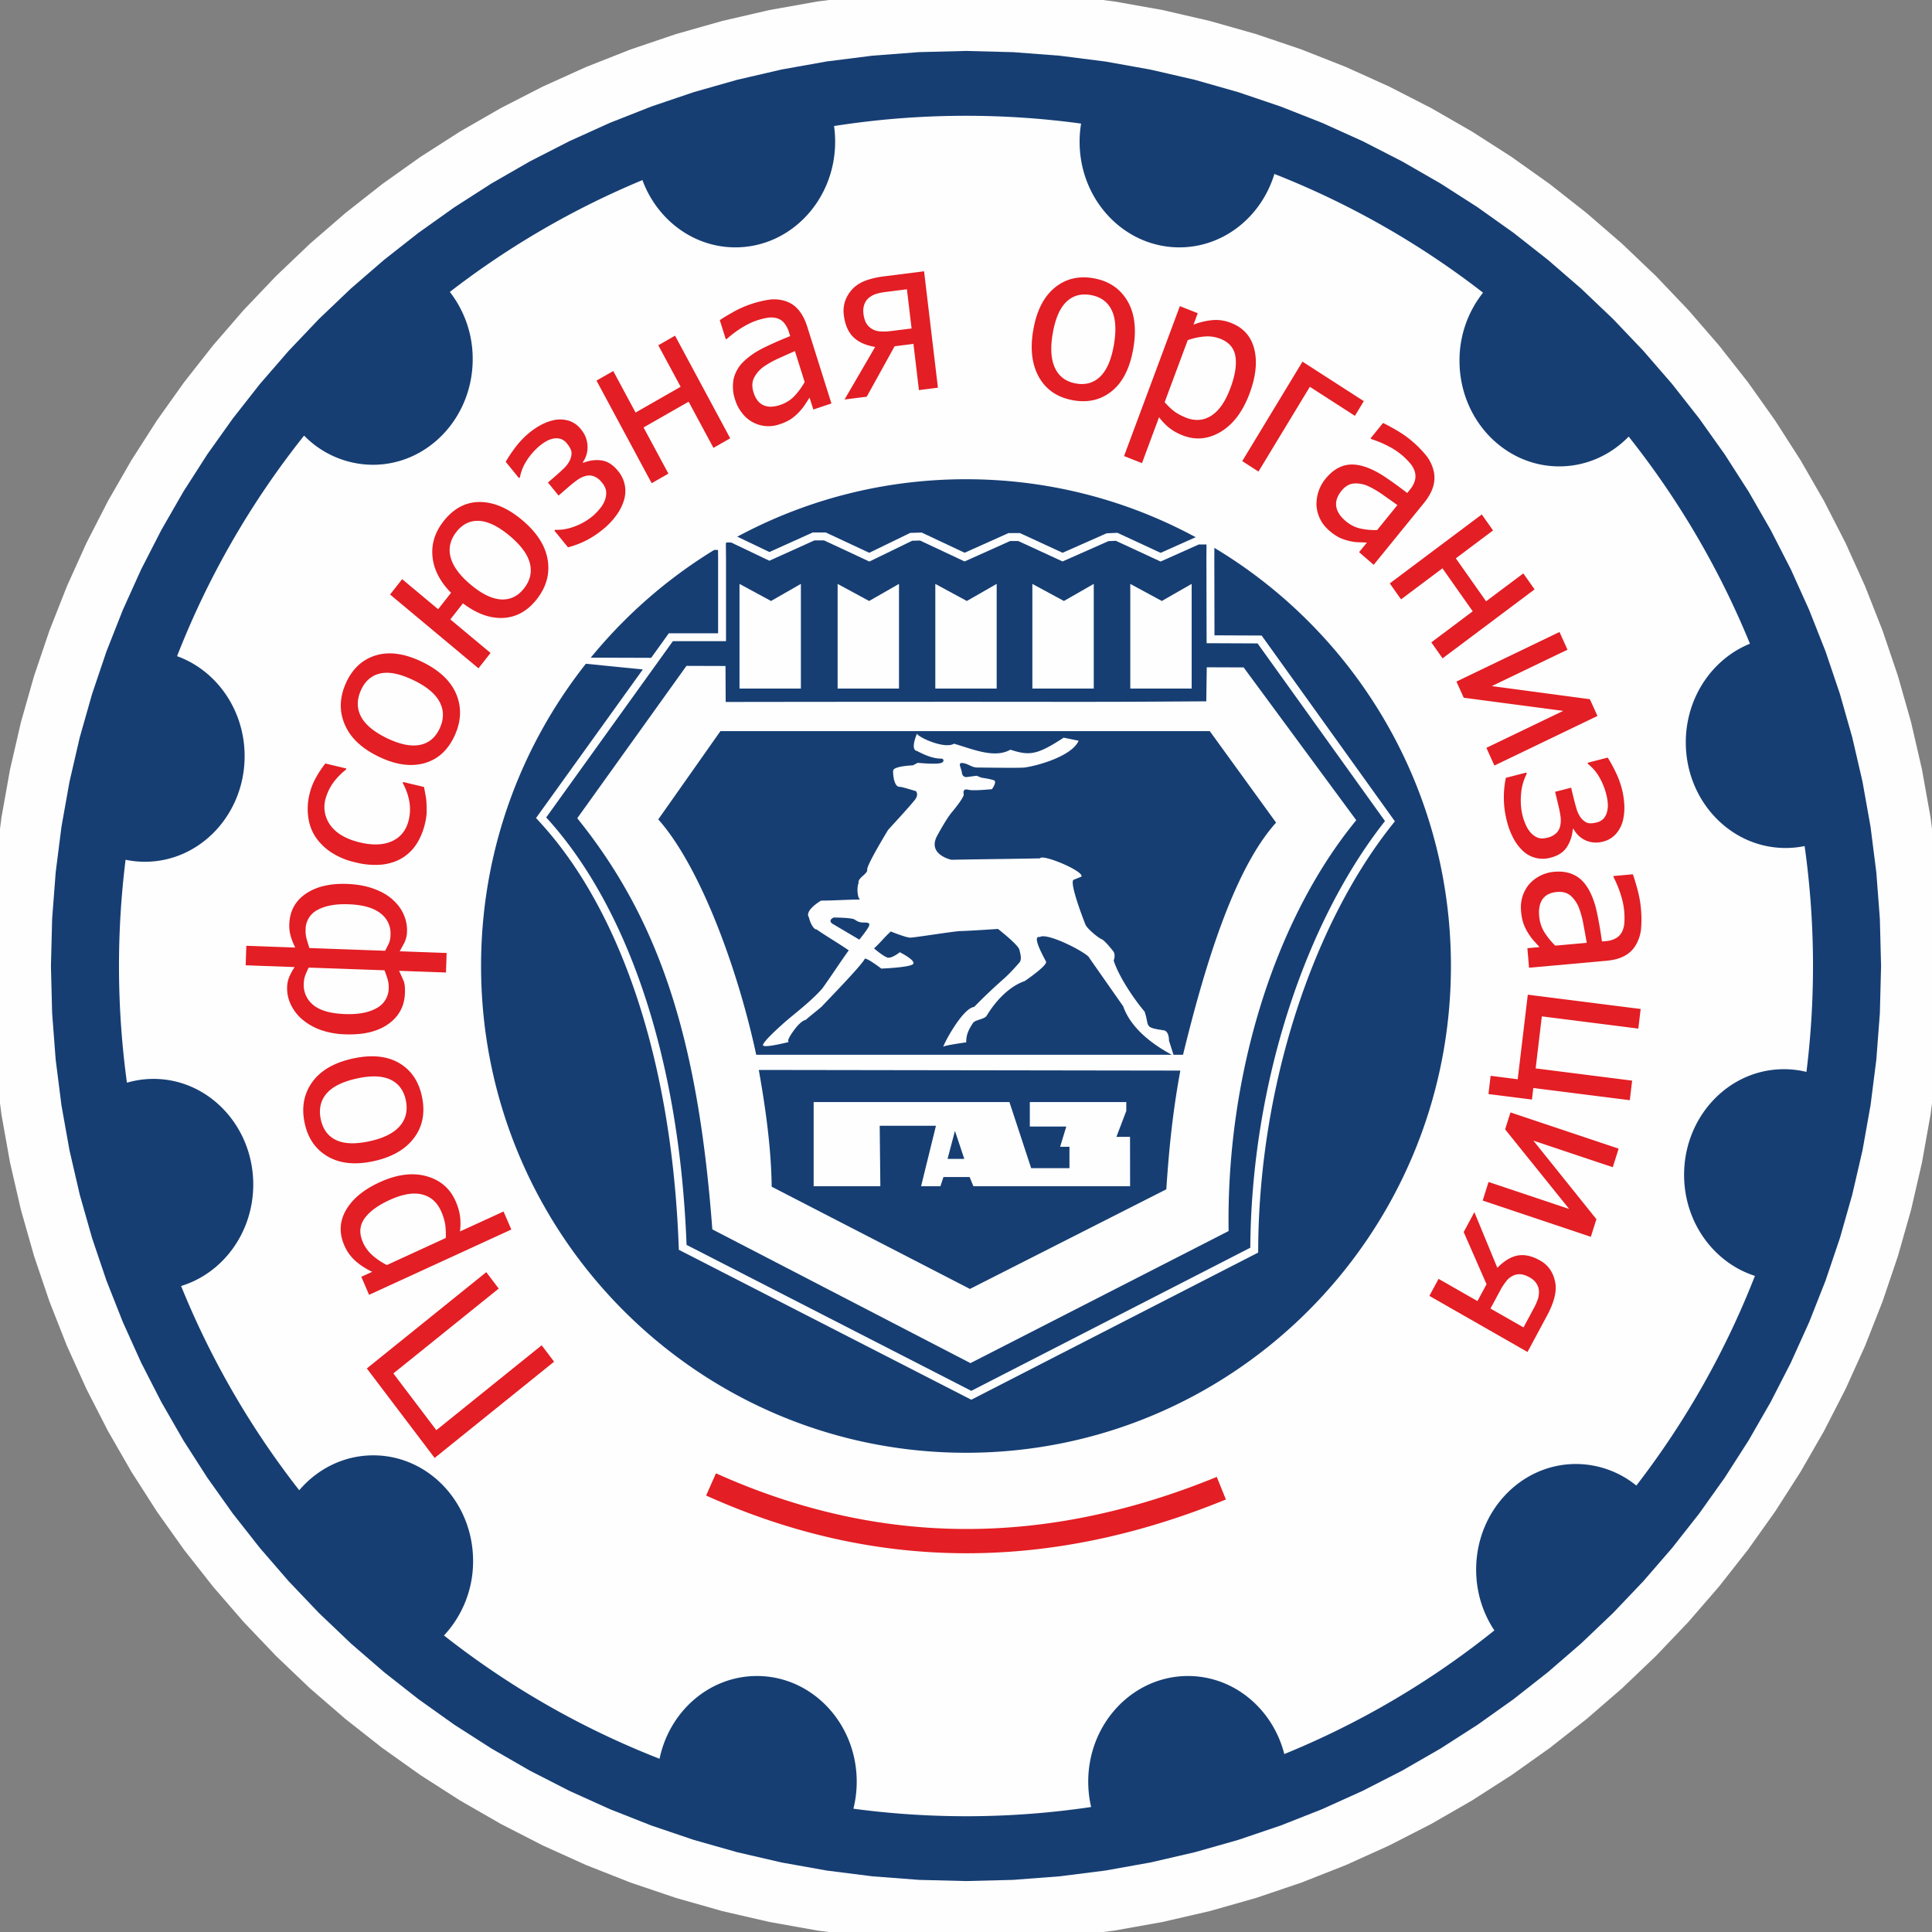
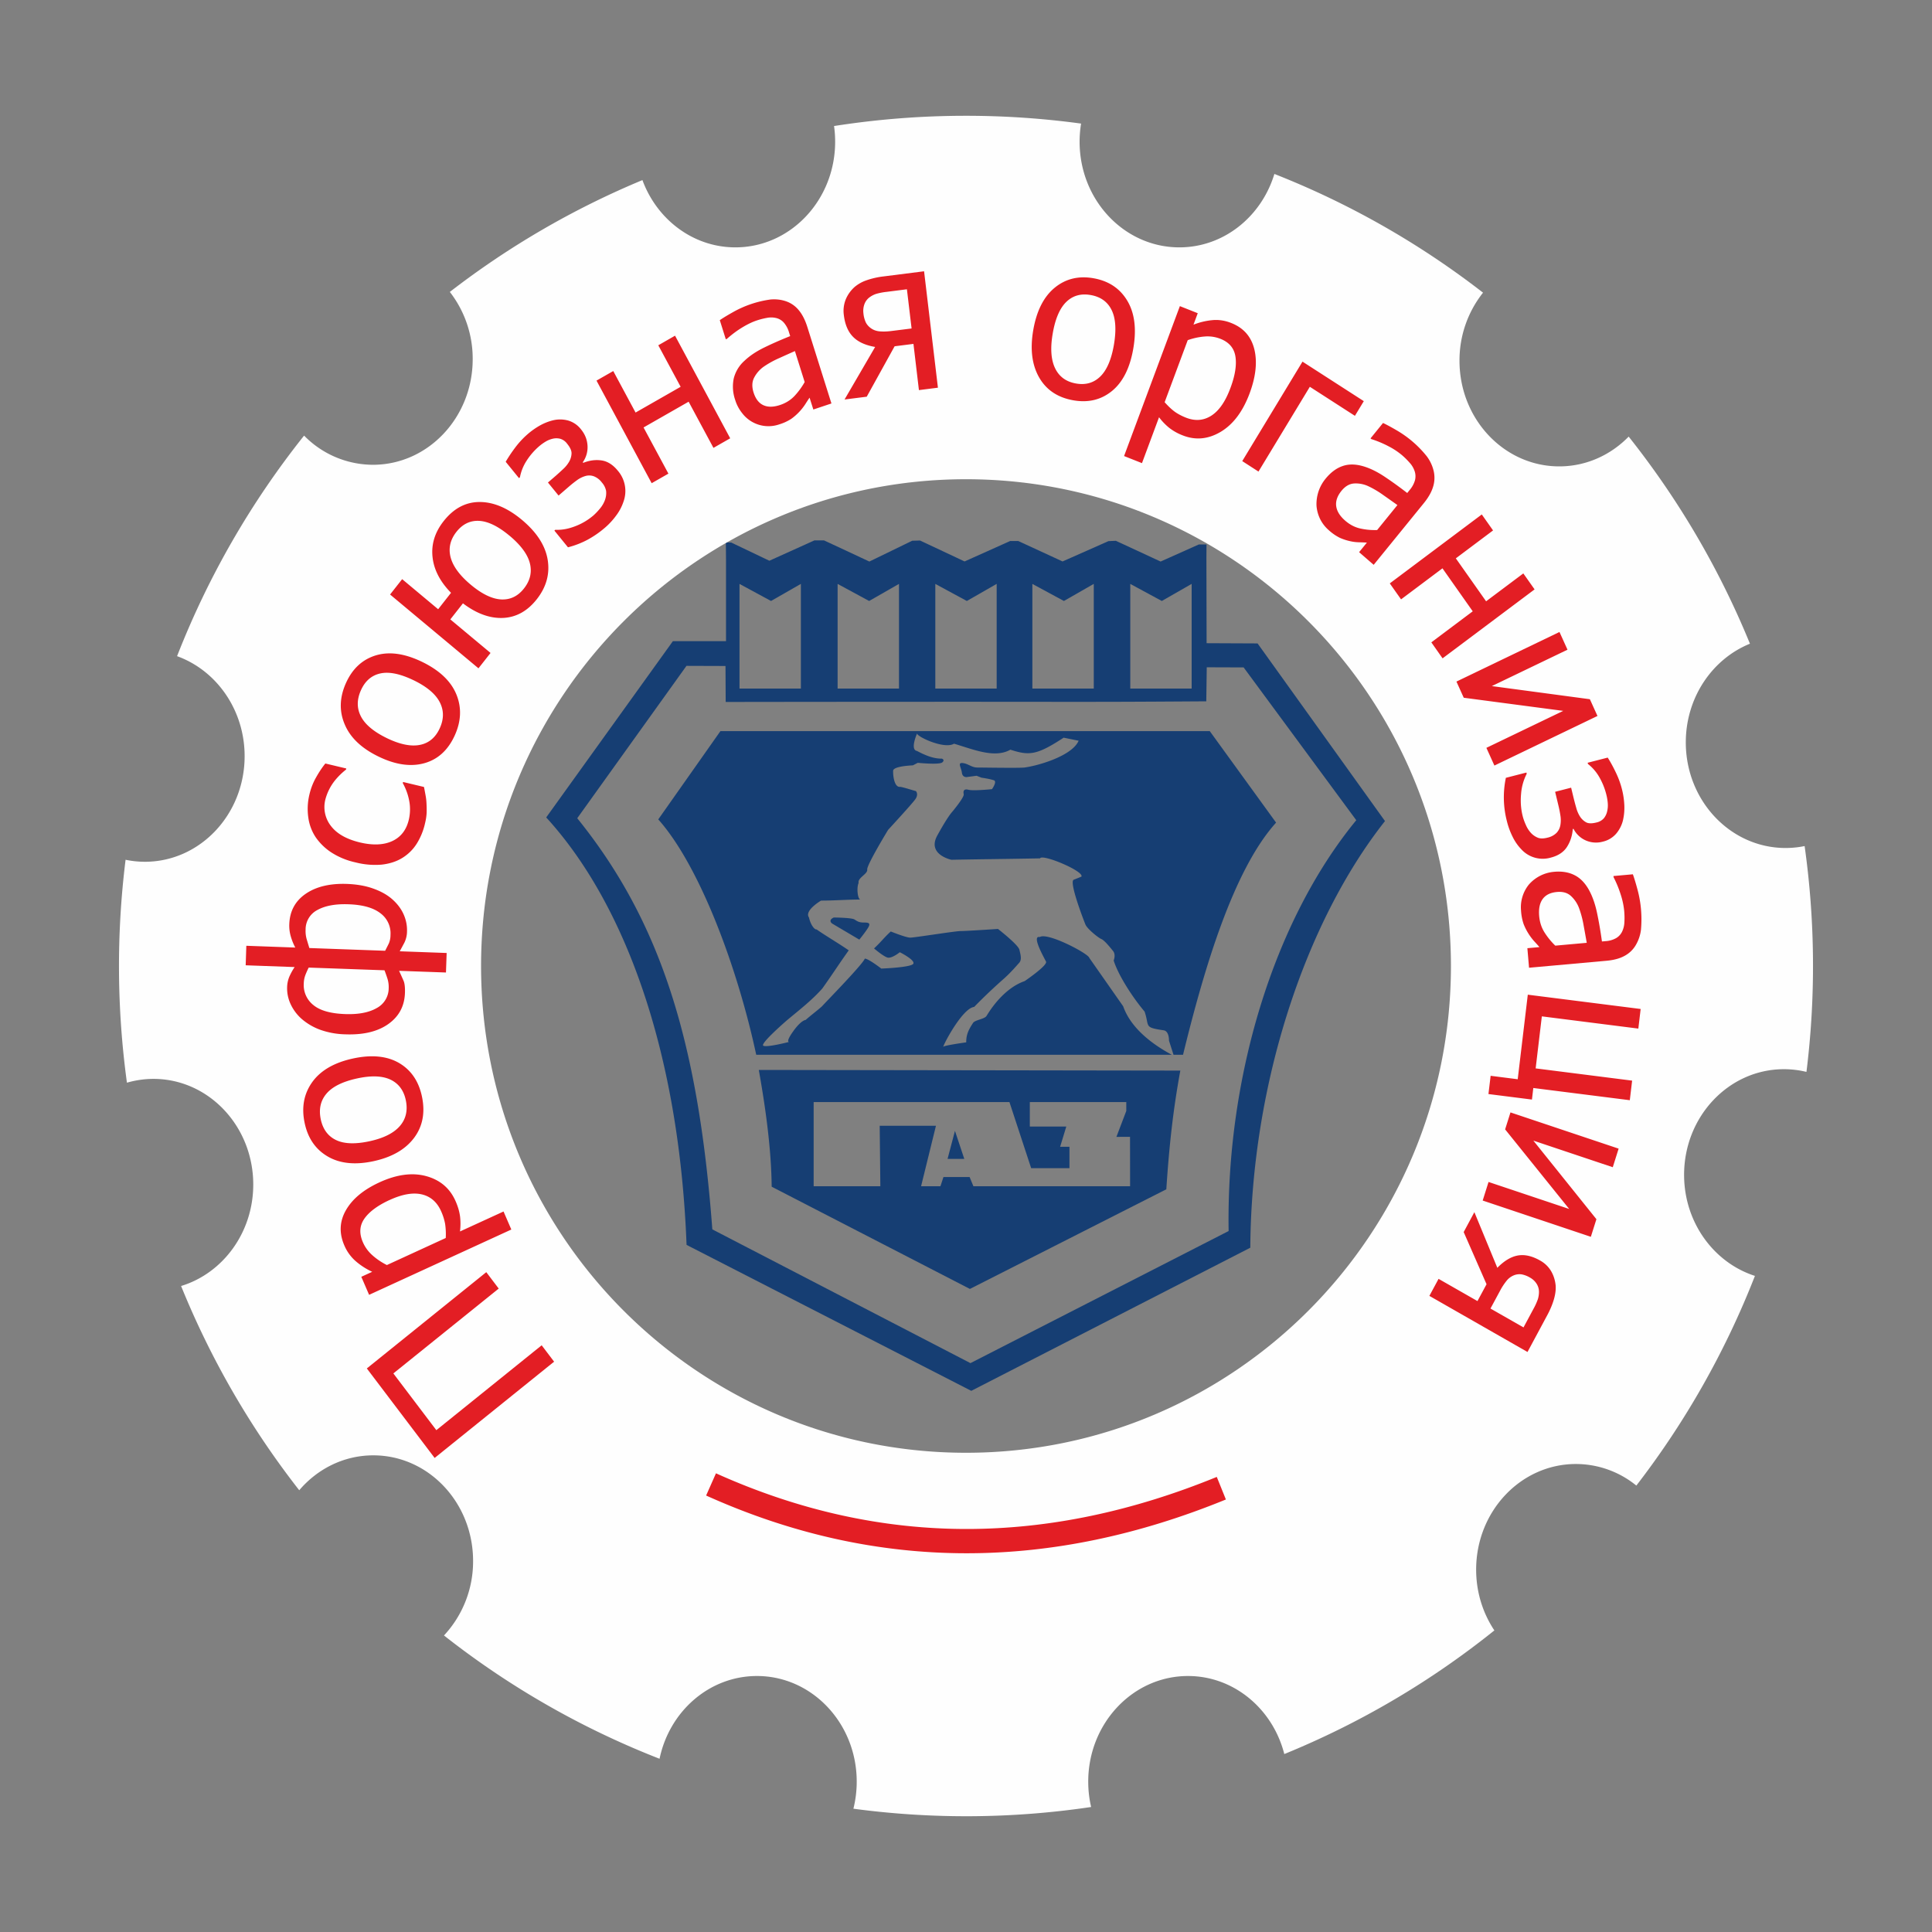
<svg xmlns="http://www.w3.org/2000/svg" width="60" height="60" fill="none">
  <rect width="100%" height="100%" fill="#808080" stroke="none" />
  <g clip-path="url(#a)">
-     <path fill-rule="evenodd" clip-rule="evenodd" d="M30 .64C46.213.64 59.361 13.786 59.361 30S46.213 59.361 30 59.361.639 46.213.639 30.001C.639 13.786 13.787.638 30 .638Z" fill="#163E73" />
-     <path d="M60.304 30h-1.886l-.037-1.463-.11-1.443-.18-1.422-.25-1.4-.318-1.374-.383-1.348-.446-1.32-.51-1.29-.568-1.259-.628-1.225-.684-1.19-.74-1.153L52.773 13l-.844-1.074-.893-1.031-.941-.988-.987-.94-1.032-.894-1.074-.844-1.114-.792-1.153-.74-1.19-.684-1.225-.628-1.259-.569-1.29-.508-1.32-.447-1.348-.383-1.375-.317-1.398-.25-1.423-.181-1.443-.11L30 1.582V-.304l1.558.04 1.539.117 1.516.193 1.492.266 1.467.339 1.438.408 1.408.477 1.377.543 1.342.607 1.307.669 1.269.73 1.23.788 1.188.845 1.144.9 1.1.952 1.052 1.003 1.003 1.053.953 1.099.9 1.145.844 1.188.788 1.23.73 1.268.67 1.307.607 1.343.542 1.376.477 1.408.409 1.439.338 1.466.267 1.492.192 1.516.117 1.539.04 1.558ZM30 60.304v-1.886l1.463-.037 1.443-.11 1.423-.18 1.398-.25 1.375-.318 1.348-.382 1.32-.447 1.29-.509 1.259-.569 1.225-.627 1.19-.685 1.153-.74 1.114-.792 1.074-.844 1.032-.893.987-.941.94-.987.894-1.032.844-1.073.793-1.115.739-1.153.684-1.19.628-1.225.569-1.259.509-1.29.446-1.32.383-1.348.318-1.374.25-1.4.18-1.421.11-1.444.037-1.463h1.886l-.04 1.558-.117 1.539-.192 1.516-.267 1.493-.338 1.466-.409 1.438-.477 1.409-.542 1.376-.607 1.342-.67 1.307-.73 1.27-.788 1.229-.845 1.188-.9 1.145-.952 1.099-1.003 1.052-1.052 1.004-1.1.952-1.144.9-1.188.844-1.23.789-1.269.73-1.307.669-1.342.607-1.377.543-1.408.476-1.438.409-1.467.338-1.492.267-1.516.193-1.539.117-1.558.039ZM-.304 30h1.886l.037 1.463.11 1.444.18 1.422.25 1.399.318 1.374.383 1.348.446 1.32.51 1.29.568 1.259.628 1.225.684 1.19.74 1.153.792 1.115.844 1.073.893 1.032.941.987.987.941 1.032.893 1.074.844 1.114.793 1.153.739 1.19.685 1.225.627 1.259.569 1.29.509 1.32.447 1.348.382 1.374.318 1.4.25 1.422.18 1.443.11 1.463.037v1.886l-1.558-.04-1.539-.116-1.516-.193-1.493-.267-1.466-.338-1.438-.409-1.408-.476-1.377-.543-1.342-.607-1.307-.67-1.27-.73-1.229-.788-1.188-.845-1.144-.9-1.1-.951-1.052-1.004-1.003-1.052-.953-1.1-.9-1.144-.844-1.188-.788-1.23-.73-1.269-.67-1.307-.607-1.342-.542-1.376-.477-1.409-.409-1.438-.338-1.466-.267-1.493-.192-1.516-.117-1.539L-.304 30ZM30-.304v1.886l-1.463.037-1.443.11-1.423.18-1.399.25-1.374.318-1.348.383-1.32.447-1.29.508-1.259.57-1.225.627-1.19.684-1.153.74-1.114.792-1.074.844-1.032.893-.987.941-.94.988-.894 1.031L7.228 13l-.793 1.114-.739 1.153-.684 1.19-.628 1.225-.569 1.259-.509 1.29-.446 1.32-.383 1.348-.318 1.375-.25 1.399-.18 1.422-.11 1.443L1.582 30H-.304l.04-1.558.117-1.539.192-1.516.267-1.492.338-1.466.409-1.439.477-1.408.542-1.376.607-1.343.67-1.307.73-1.269.788-1.23.845-1.187.9-1.145.952-1.1 1.003-1.052L9.625 7.57l1.1-.952 1.144-.9 1.188-.845 1.23-.788 1.269-.73 1.307-.67 1.342-.606 1.377-.543 1.408-.477 1.438-.408 1.466-.339 1.493-.266 1.516-.193 1.539-.117L30-.304Z" fill="#FEFEFE" />
-     <path fill-rule="evenodd" clip-rule="evenodd" d="m22.554 16.855.005.515v2.554H20.91l-3.935 5.474c2.424 2.65 4.128 7.232 4.359 13.275 2.948 1.511 5.895 3.023 8.843 4.533l8.665-4.445c.032-5.067 1.699-10.106 4.183-13.25l-3.958-5.517-1.583-.007-.005-2.657.003-.41-.24.001-1.186.53-1.389-.644-.23.01-1.425.631-1.377-.636-.25.002-1.417.634-1.382-.65-.244.008-1.33.645-1.409-.657h-.298l-1.4.632-1.182-.565-.169-.006Z" fill="#FEFEFE" />
-     <path clip-rule="evenodd" d="m22.542 16.843.005.515v2.554h-1.65l-3.934 5.474c2.424 2.65 4.127 7.232 4.359 13.275l8.842 4.533 8.665-4.445c.033-5.067 1.699-10.105 4.183-13.25l-3.957-5.517-1.583-.007-.006-2.657.003-.41-.24.001-1.185.53-1.39-.644-.23.01-1.425.631-1.377-.635h-.25l-1.416.635-1.383-.65-.244.007-1.33.646-1.408-.657h-.298l-1.4.632-1.183-.565-.168-.006Zm2.33 1.29-.927.531-.979-.53v3.25h1.906v-3.251Zm3.047 0-.927.531-.979-.53v3.25h1.906v-3.251Zm3.034 0-.927.531-.979-.53v3.25h1.906v-3.251Zm3.015 0-.927.531-.98-.53v3.25h1.907v-3.251Zm3.04 0-.927.531-.979-.53v3.25h1.906v-3.251Zm-15.69 2.546 1.213.004.006 1.117c12.113-.017 9.966.013 14.925-.02l.015-1.057 1.145.004 3.498 4.745c-2.59 3.157-4.04 8.027-3.964 12.759l-8.018 4.102-8.016-4.154c-.44-5.864-1.618-9.576-4.195-12.768l3.392-4.732Zm2.247 12.548c.214 1.2.388 2.463.4 3.627l6.156 3.175 6.1-3.094c.09-1.365.211-2.466.435-3.687l-13.091-.02Zm11.413 1.274-.307.806.423-.002.002 1.535H30.23l-.118-.287H29.3l-.094.287h-.601l.462-1.879H27.32l.02 1.879h-2.071v-2.615h6.08l.675 2.054h1.189v-.664h-.29l.192-.63h-1.133v-.76h2.996v.276Zm-5.55 1.49h.519l-.29-.871-.23.872Zm-3.534-7.497s.55.004.64.06c.09.056.143.096.287.096.143 0 .221.011.15.141-.072.13-.284.39-.284.39l-.847-.501c-.1-.084-.024-.153.054-.186Zm-3.519-5.789H37.57l2.06 2.842c-1.33 1.474-2.235 4.532-2.89 7.21h-.295l-.141-.439s.01-.295-.165-.321c-.63-.093-.432-.112-.593-.582-.383-.454-.817-1.131-.96-1.586 0 0 .076-.178-.02-.296-.095-.118-.266-.33-.362-.37-.095-.039-.439-.315-.496-.454-.057-.138-.516-1.329-.363-1.388.153-.06.24-.097.24-.097.088-.168-1.222-.717-1.285-.567-1.03.02-1.723.024-2.753.044 0 0-.764-.159-.44-.751.325-.593.459-.731.459-.731s.382-.454.363-.553c-.02-.099 0-.178.152-.138.153.039.726-.02.726-.02s.171-.238.057-.277a1.847 1.847 0 0 0-.234-.055 3.38 3.38 0 0 0-.148-.024l-.153-.06-.305.04s-.134.02-.152-.138c-.02-.158-.146-.316.026-.297.172.02.279.139.45.139.172 0 1.28.02 1.47 0 .434-.059 1.478-.362 1.68-.832l-.465-.095c-.827.541-1.063.566-1.654.373-.491.28-1.164-.014-1.751-.186-.314.19-1.232-.255-1.142-.33 0 0-.237.517-.008.556.17.088.479.247.773.237 0 0 .107.04.011.119-.095.079-.76.012-.76.012l-.153.079s-.63.02-.612.177c-.005.165.044.51.214.49.07 0 .47.131.493.131 0 0 .095.099-.02.257-.114.158-.843.948-.843.948s-.668 1.095-.649 1.233c.02.138-.305.257-.267.415-.07.158-.027.516.057.516-.408 0-.816.033-1.224.033 0 0-.528.307-.375.524.057.25.184.386.235.37.311.217.688.434 1 .651-.306.428-.514.756-.82 1.184-.324.366-.712.665-1.087.978 0 0-.86.74-.745.8.115.06.798-.118.798-.118s-.115.01.134-.336c.248-.346.381-.346.381-.346.16-.142.351-.283.51-.425.087-.102 1.255-1.29 1.329-1.48.114 0 .511.309.511.309s.939-.034.996-.152c.057-.118-.421-.356-.421-.356s-.25.204-.384.165c-.134-.04-.416-.283-.416-.283.216-.198.303-.329.52-.526 0 0 .47.191.604.191s1.393-.204 1.565-.204c.172 0 1.16-.066 1.16-.066s.627.487.665.645c.038.157.084.316-.012.414-.047.05-.247.288-.465.482a16.6 16.6 0 0 0-.928.881c-.382.04-1.025 1.297-.954 1.244-.057-.039.708-.144.708-.144-.003-.242.077-.397.21-.601.063-.099.36-.117.423-.223.315-.518.736-.925 1.182-1.078 0 0 .72-.488.663-.606-.058-.119-.461-.821-.194-.762.237-.158 1.523.519 1.54.65l1.05 1.5c.225.642.836 1.144 1.51 1.506H23.485c-.574-2.685-1.75-5.862-3.042-7.31l1.931-2.742Z" stroke="#FEFEFE" stroke-width=".491" stroke-miterlimit="22.926" />
    <path fill-rule="evenodd" clip-rule="evenodd" d="m22.542 16.843.005.515v2.554h-1.65l-3.934 5.474c2.424 2.65 4.127 7.232 4.359 13.275l8.842 4.533 8.665-4.445c.033-5.067 1.699-10.105 4.183-13.25l-3.957-5.517-1.583-.007-.006-2.657.003-.41-.24.001-1.185.53-1.39-.644-.23.01-1.425.631-1.377-.635h-.25l-1.416.635-1.383-.65-.244.007-1.33.646-1.408-.657h-.298l-1.4.632-1.183-.565-.168-.006Zm2.33 1.29-.927.531-.979-.53v3.25h1.906v-3.251Zm3.047 0-.927.531-.979-.53v3.25h1.906v-3.251Zm3.034 0-.927.531-.979-.53v3.25h1.906v-3.251Zm3.015 0-.927.531-.98-.53v3.25h1.907v-3.251Zm3.04 0-.927.531-.979-.53v3.25h1.906v-3.251Zm-15.69 2.546 1.213.004.006 1.117c12.113-.017 9.966.013 14.925-.02l.015-1.057 1.145.004 3.498 4.745c-2.59 3.157-4.04 8.027-3.964 12.759l-8.018 4.102-8.016-4.154c-.44-5.864-1.618-9.576-4.195-12.768l3.392-4.732Zm2.247 12.548c.214 1.2.388 2.463.4 3.627l6.156 3.175 6.1-3.094c.09-1.365.211-2.466.435-3.687l-13.091-.02Zm11.413 1.274-.307.806.423-.002.002 1.535H30.23l-.118-.287H29.3l-.094.287h-.601l.462-1.879H27.32l.02 1.879h-2.071v-2.615h6.08l.675 2.054h1.189v-.664h-.29l.192-.63h-1.133v-.76h2.996v.276Zm-5.55 1.49h.519l-.29-.871-.23.872Zm-3.534-7.497s.55.004.64.06c.09.056.143.096.287.096.143 0 .221.011.15.141-.072.13-.284.39-.284.39l-.847-.501c-.1-.084-.024-.153.054-.186Zm-3.519-5.789H37.57l2.06 2.842c-1.33 1.474-2.235 4.532-2.89 7.21h-.295l-.141-.439s.01-.295-.165-.321c-.63-.093-.432-.112-.593-.582-.383-.454-.817-1.131-.96-1.586 0 0 .076-.178-.02-.296-.095-.118-.266-.33-.362-.37-.095-.039-.439-.315-.496-.454-.057-.138-.516-1.329-.363-1.388.153-.06.24-.097.24-.097.088-.168-1.222-.717-1.285-.567-1.03.02-1.723.024-2.753.044 0 0-.764-.159-.44-.751.325-.593.459-.731.459-.731s.382-.454.363-.553c-.02-.099 0-.178.152-.138.153.039.726-.02.726-.02s.171-.238.057-.277a1.847 1.847 0 0 0-.234-.055 3.38 3.38 0 0 0-.148-.024l-.153-.06-.305.04s-.134.02-.152-.138c-.02-.158-.146-.316.026-.297.172.02.279.139.45.139.172 0 1.28.02 1.47 0 .434-.059 1.478-.362 1.68-.832l-.465-.095c-.827.541-1.063.566-1.654.373-.491.28-1.164-.014-1.751-.186-.314.19-1.232-.255-1.142-.33 0 0-.237.517-.008.556.17.088.479.247.773.237 0 0 .107.04.011.119-.095.079-.76.012-.76.012l-.153.079s-.63.02-.612.177c-.005.165.044.51.214.49.07 0 .47.131.493.131 0 0 .095.099-.02.257-.114.158-.843.948-.843.948s-.668 1.095-.649 1.233c.02.138-.305.257-.267.415-.07.158-.027.516.057.516-.408 0-.816.033-1.224.033 0 0-.528.307-.375.524.057.25.184.386.235.37.311.217.688.434 1 .651-.306.428-.514.756-.82 1.184-.324.366-.712.665-1.087.978 0 0-.86.74-.745.8.115.06.798-.118.798-.118s-.115.01.134-.336c.248-.346.381-.346.381-.346.16-.142.351-.283.51-.425.087-.102 1.255-1.29 1.329-1.48.114 0 .511.309.511.309s.939-.034.996-.152c.057-.118-.421-.356-.421-.356s-.25.204-.384.165c-.134-.04-.416-.283-.416-.283.216-.198.303-.329.52-.526 0 0 .47.191.604.191s1.393-.204 1.565-.204c.172 0 1.16-.066 1.16-.066s.627.487.665.645c.038.157.084.316-.012.414-.047.05-.247.288-.465.482a16.6 16.6 0 0 0-.928.881c-.382.04-1.025 1.297-.954 1.244-.057-.039.708-.144.708-.144-.003-.242.077-.397.21-.601.063-.099.36-.117.423-.223.315-.518.736-.925 1.182-1.078 0 0 .72-.488.663-.606-.058-.119-.461-.821-.194-.762.237-.158 1.523.519 1.54.65l1.05 1.5c.225.642.836 1.144 1.51 1.506H23.485c-.574-2.685-1.75-5.862-3.042-7.31l1.931-2.742Z" fill="#163E73" />
    <path fill-rule="evenodd" clip-rule="evenodd" d="M30 3.596a26.4 26.4 0 0 1 3.574.242 3.49 3.49 0 0 0-.046.564c0 1.811 1.387 3.28 3.098 3.28 1.381 0 2.551-.958 2.951-2.28a26.25 26.25 0 0 1 6.48 3.687 3.382 3.382 0 0 0-.731 2.115c0 1.811 1.387 3.28 3.098 3.28.838 0 1.598-.353 2.156-.925a26.416 26.416 0 0 1 3.766 6.432c-1.165.472-1.992 1.666-1.992 3.065 0 1.81 1.387 3.279 3.098 3.279.202 0 .4-.02.592-.06a26.702 26.702 0 0 1 .057 7.014 2.943 2.943 0 0 0-.702-.084c-1.71 0-3.098 1.469-3.098 3.28 0 1.48.927 2.73 2.2 3.139a26.397 26.397 0 0 1-3.683 6.512 2.975 2.975 0 0 0-1.877-.67c-1.71 0-3.098 1.468-3.098 3.28 0 .703.21 1.354.566 1.888a26.272 26.272 0 0 1-6.524 3.84c-.355-1.396-1.56-2.424-2.991-2.424-1.71 0-3.098 1.469-3.098 3.28 0 .271.031.535.09.788a26.377 26.377 0 0 1-7.383.053c.067-.268.103-.55.103-.841 0-1.811-1.388-3.28-3.098-3.28-1.481 0-2.72 1.1-3.025 2.57a26.25 26.25 0 0 1-6.695-3.829 3.368 3.368 0 0 0 .904-2.314c0-1.811-1.387-3.28-3.098-3.28-.913 0-1.734.418-2.301 1.084a26.408 26.408 0 0 1-3.669-6.343c1.294-.394 2.241-1.656 2.241-3.152 0-1.81-1.387-3.28-3.098-3.28-.286 0-.562.042-.825.118a26.708 26.708 0 0 1-.042-6.923c.194.04.394.062.6.062 1.71 0 3.097-1.469 3.097-3.28 0-1.44-.878-2.665-2.098-3.105a26.405 26.405 0 0 1 3.945-6.85 3 3 0 0 0 2.138.906c1.71 0 3.098-1.469 3.098-3.28a3.38 3.38 0 0 0-.71-2.088 26.257 26.257 0 0 1 5.981-3.473c.45 1.222 1.574 2.089 2.887 2.089 1.711 0 3.098-1.469 3.098-3.28 0-.166-.011-.328-.034-.488A26.41 26.41 0 0 1 30 3.596Zm0 11.287c8.316 0 15.06 6.77 15.06 15.117 0 8.348-6.744 15.117-15.06 15.117S14.94 38.347 14.94 30c0-8.347 6.744-15.117 15.06-15.117Z" fill="#FEFEFE" />
    <path d="m15.102 39.508.386.51-3.272 2.635 1.335 1.762 3.271-2.636.386.509-3.71 2.99-2.106-2.78 3.71-2.99Zm-3.316-2.79c.537-.246 1.022-.31 1.455-.191.433.12.737.38.912.786.072.165.115.319.134.463.018.144.018.3-.001.468l1.352-.62.242.56-4.417 2.028-.242-.56.338-.155a2.185 2.185 0 0 1-.505-.324 1.342 1.342 0 0 1-.362-.499c-.165-.382-.147-.746.053-1.094.201-.348.547-.635 1.04-.861Zm.31.55c-.368.17-.627.362-.778.576-.151.214-.168.457-.05.73.068.159.169.296.3.412.133.118.282.218.447.301l1.828-.84a2.17 2.17 0 0 0-.02-.442 1.71 1.71 0 0 0-.118-.376c-.125-.29-.325-.468-.6-.535-.276-.066-.613-.008-1.009.175Zm-1.14-4.394c.582-.127 1.061-.08 1.437.138.376.22.614.571.713 1.052.102.495.019.921-.249 1.277-.269.356-.683.594-1.245.718-.576.126-1.055.078-1.435-.144-.38-.222-.62-.573-.718-1.052-.099-.48-.019-.9.24-1.26.258-.358.678-.602 1.257-.729Zm.128.619c-.447.098-.762.255-.945.471-.183.216-.242.479-.179.79.065.312.223.53.476.651.252.121.602.133 1.049.035.433-.095.744-.252.933-.47.188-.217.25-.484.186-.796-.063-.309-.223-.524-.477-.645-.254-.12-.602-.133-1.043-.036Zm-.305-6.042c.313.012.59.062.828.15.24.087.434.199.586.336.153.138.268.292.343.462.075.17.11.346.104.529a.807.807 0 0 1-.087.358c-.055.101-.1.188-.139.257l1.457.053-.021.606-1.456-.052c.06.13.107.234.14.311.033.078.048.204.042.377-.014.409-.186.73-.516.964-.33.234-.774.341-1.335.32a2.482 2.482 0 0 1-.787-.144 1.839 1.839 0 0 1-.58-.344 1.4 1.4 0 0 1-.333-.451 1.16 1.16 0 0 1-.108-.526.895.895 0 0 1 .077-.344c.046-.101.099-.195.156-.28l-1.52-.055.02-.606 1.52.055a1.797 1.797 0 0 1-.136-.335 1.174 1.174 0 0 1-.05-.384c.013-.408.182-.724.508-.949.325-.224.754-.327 1.287-.308Zm.045.632c-.402-.015-.723.044-.962.175a.678.678 0 0 0-.371.609.922.922 0 0 0 .033.3l.083.275 2.354.085c.048-.094.087-.17.116-.23a.656.656 0 0 0 .05-.26.774.774 0 0 0-.315-.677c-.22-.17-.55-.262-.988-.277Zm1.117 2.05-2.354-.084a2.606 2.606 0 0 0-.103.231.795.795 0 0 0-.05.259.79.79 0 0 0 .297.673c.207.172.537.265.987.281.41.015.736-.047.978-.185a.699.699 0 0 0 .375-.618.871.871 0 0 0-.038-.296 4.396 4.396 0 0 0-.092-.26Zm1.262-4.58a2.018 2.018 0 0 1-.259.645 1.386 1.386 0 0 1-.449.445c-.18.111-.392.18-.635.208a2.423 2.423 0 0 1-.82-.069 2.285 2.285 0 0 1-.755-.312 1.764 1.764 0 0 1-.48-.467 1.458 1.458 0 0 1-.229-.606 1.89 1.89 0 0 1 .028-.7c.044-.196.112-.377.207-.545.094-.169.192-.316.293-.441l.65.155-.008.034a2.167 2.167 0 0 0-.35.345 1.597 1.597 0 0 0-.291.581.952.952 0 0 0 .174.827c.184.241.484.41.9.51.405.096.743.08 1.01-.046.268-.127.437-.351.51-.673.043-.195.046-.39.007-.585a1.808 1.808 0 0 0-.197-.539l.008-.035.65.155c.014.066.029.148.047.246.019.098.028.185.031.262.006.107.007.204.005.289a1.7 1.7 0 0 1-.047.317Zm-.102-5.002c.539.26.895.594 1.067 1.002.172.41.157.838-.044 1.283-.208.459-.523.747-.944.865-.422.117-.892.051-1.413-.2-.534-.256-.889-.592-1.062-1.006-.175-.412-.16-.84.04-1.285.201-.445.51-.73.927-.857.415-.126.893-.06 1.429.198Zm-.26.573c-.413-.199-.756-.27-1.028-.21-.272.059-.473.232-.603.52-.131.29-.132.562-.001.815.131.254.403.48.817.68.401.192.741.26 1.02.203.277-.056.482-.23.613-.52.13-.286.128-.557-.005-.81-.133-.255-.403-.48-.812-.678Zm3.367-4.98c.46.385.727.797.8 1.237.072.44-.04.848-.335 1.225-.29.37-.64.564-1.046.584-.408.019-.825-.131-1.25-.453l-.392.499 1.249 1.042-.375.477-2.745-2.292.375-.477 1.118.934.4-.51c-.343-.35-.535-.723-.575-1.118-.04-.394.074-.763.344-1.106.312-.397.684-.596 1.119-.596.433 0 .871.185 1.313.554Zm-.386.492c-.35-.292-.665-.446-.944-.46-.28-.014-.514.101-.704.342-.192.245-.253.508-.18.789.073.28.284.566.63.855.344.287.657.438.94.454.283.014.52-.1.71-.343.19-.241.251-.502.182-.778-.069-.277-.28-.564-.634-.86Zm3.363-2.02a.967.967 0 0 1 .179.961 1.5 1.5 0 0 1-.225.429 2.242 2.242 0 0 1-.34.372 3.06 3.06 0 0 1-.548.382 2.72 2.72 0 0 1-.612.237l-.422-.519.029-.025c.195.01.4-.026.614-.109a1.91 1.91 0 0 0 .57-.337c.07-.062.14-.136.21-.222a.879.879 0 0 0 .146-.253.632.632 0 0 0 .037-.287.553.553 0 0 0-.132-.261.571.571 0 0 0-.25-.193.424.424 0 0 0-.26-.008.836.836 0 0 0-.258.127c-.083.06-.169.128-.257.204l-.319.276-.33-.405.246-.212c.06-.053.135-.12.225-.205a.942.942 0 0 0 .187-.23.557.557 0 0 0 .075-.258c.002-.085-.044-.186-.139-.302a.412.412 0 0 0-.214-.152.484.484 0 0 0-.228-.002.764.764 0 0 0-.23.094 1.5 1.5 0 0 0-.2.145 2.045 2.045 0 0 0-.387.448 1.432 1.432 0 0 0-.205.512l-.03.025-.412-.507c.083-.142.181-.29.297-.444a2.67 2.67 0 0 1 .386-.415c.115-.1.241-.189.38-.268.138-.077.284-.134.438-.168a.95.95 0 0 1 .442.015.783.783 0 0 1 .398.276c.123.151.19.32.2.507a.807.807 0 0 1-.147.512l.014.018c.194-.077.383-.102.569-.075.185.027.353.133.503.317Zm3.492-1.004-.52.297-.771-1.434-1.4.8.772 1.434-.52.297-1.713-3.186.52-.297.693 1.289 1.4-.8-.694-1.289.52-.298 1.713 3.187Zm2.313-1.747-.303-.962c-.131.057-.295.131-.494.221a2.974 2.974 0 0 0-.469.259.965.965 0 0 0-.303.344c-.068.13-.074.285-.019.46.063.2.165.332.304.396.141.065.315.063.524-.007.178-.06.327-.154.447-.282.118-.127.223-.27.313-.429Zm.152.485c-.035.05-.081.12-.138.21a1.725 1.725 0 0 1-.428.446 1.47 1.47 0 0 1-.378.174 1.025 1.025 0 0 1-1.146-.345 1.238 1.238 0 0 1-.22-.414 1.262 1.262 0 0 1-.046-.663 1.09 1.09 0 0 1 .339-.558c.16-.152.364-.288.61-.408s.514-.238.805-.354l-.035-.111a.802.802 0 0 0-.165-.311.46.46 0 0 0-.23-.138.678.678 0 0 0-.293-.006c-.11.02-.219.048-.328.085-.13.044-.278.115-.441.214-.164.1-.322.218-.475.354l-.033.01-.186-.592c.095-.066.233-.15.415-.252a3.262 3.262 0 0 1 1.161-.39c.17-.015.334.004.49.059a.875.875 0 0 1 .39.278c.108.13.196.304.264.521l.747 2.371-.562.188-.117-.368Zm3.986-.31-.59.075-.17-1.435-.585.074-.866 1.566-.689.087.95-1.632c-.302-.052-.53-.156-.685-.314-.156-.157-.252-.383-.287-.677a.954.954 0 0 1 .059-.485c.06-.145.15-.271.268-.38a1.15 1.15 0 0 1 .377-.214 2.47 2.47 0 0 1 .526-.12l1.262-.16.43 3.615Zm-.818-1.84-.145-1.216-.64.081a1.884 1.884 0 0 0-.319.063.729.729 0 0 0-.217.117.466.466 0 0 0-.148.214.605.605 0 0 0-.027.267.87.87 0 0 0 .074.286c.035.07.09.133.167.187.08.055.176.087.283.093.109.008.225.003.35-.013l.622-.078Zm6.886.62c-.103.604-.324 1.045-.662 1.322-.339.277-.743.373-1.212.288-.484-.088-.835-.327-1.055-.716-.22-.39-.279-.876-.179-1.46.103-.598.325-1.038.667-1.319.342-.28.747-.377 1.214-.292.47.085.817.32 1.043.702.226.381.287.874.184 1.475Zm-.603-.11c.079-.464.056-.824-.07-1.08-.125-.256-.34-.411-.643-.466-.305-.056-.56.014-.763.21-.204.196-.346.526-.425.99-.077.45-.052.806.073 1.068.125.263.34.422.646.477.3.055.554-.017.758-.215.204-.198.345-.526.424-.984Zm4.216 1.503c-.211.566-.51.965-.898 1.197-.388.231-.782.269-1.184.11a1.625 1.625 0 0 1-.412-.23 1.843 1.843 0 0 1-.32-.332l-.53 1.425-.556-.22 1.733-4.656.555.22-.132.356a2.15 2.15 0 0 1 .579-.14c.2-.02.4.01.598.09.378.15.615.42.712.812.096.392.048.848-.145 1.368Zm-.597-.163c.145-.387.196-.713.156-.974-.04-.262-.194-.446-.465-.553a1.089 1.089 0 0 0-.495-.072 2.053 2.053 0 0 0-.522.113l-.717 1.927c.118.132.224.23.318.298.093.066.207.127.34.18.288.114.55.094.792-.06.24-.154.438-.44.593-.859Zm3.866.864-1.4-.902-1.595 2.633-.504-.325 1.871-3.089 1.904 1.227-.276.456Zm.69 3.547.63-.776a69.146 69.146 0 0 0-.443-.313 2.892 2.892 0 0 0-.462-.273.915.915 0 0 0-.443-.084c-.144.01-.274.087-.389.228-.13.16-.185.32-.164.476.021.158.115.309.283.454.144.124.3.204.469.241.167.037.34.053.518.047Zm-.318.39a6.24 6.24 0 0 0-.246-.01 1.369 1.369 0 0 1-.278-.035 1.712 1.712 0 0 1-.315-.103 1.513 1.513 0 0 1-.345-.238c-.111-.097-.2-.21-.265-.34a1.132 1.132 0 0 1-.115-.41 1.237 1.237 0 0 1 .28-.847c.158-.194.332-.325.521-.391.19-.069.403-.067.639 0 .21.06.43.166.659.317.229.152.468.324.718.517l.072-.09a.807.807 0 0 0 .169-.309.497.497 0 0 0-.009-.273.73.73 0 0 0-.15-.26 2.365 2.365 0 0 0-.244-.243 2.257 2.257 0 0 0-.41-.272 3.229 3.229 0 0 0-.542-.227l-.026-.023.388-.478c.105.049.247.125.427.23a3.337 3.337 0 0 1 .936.81c.103.14.174.293.212.46a.932.932 0 0 1-.022.487c-.05.164-.147.333-.29.508l-1.553 1.91-.453-.393.242-.297Zm2.35 3.594-.349-.496 1.286-.964-.94-1.335-1.286.964-.35-.496 2.857-2.141.35.496-1.156.867.94 1.334 1.156-.866.35.496-2.857 2.141Zm1.61 3.33-.249-.55 2.387-1.148-3.09-.408-.227-.502 3.2-1.54.249.55-2.35 1.13 3.045.408.236.52-3.201 1.54Zm1.754 2.858a.899.899 0 0 1-.916-.255 1.51 1.51 0 0 1-.275-.397 2.309 2.309 0 0 1-.175-.479 2.946 2.946 0 0 1-.032-1.346l.638-.164.01.038a1.629 1.629 0 0 0-.175.618c-.022.235-.008.46.044.675.022.093.056.19.102.292a.882.882 0 0 0 .155.247.593.593 0 0 0 .235.16c.074.024.17.022.285-.008a.57.57 0 0 0 .278-.147.459.459 0 0 0 .12-.238.893.893 0 0 0 .003-.294 3.603 3.603 0 0 0-.065-.328l-.1-.417.497-.128.077.32c.02.08.045.179.08.299a.97.97 0 0 0 .117.275.532.532 0 0 0 .192.182c.075.04.183.04.325.004a.42.42 0 0 0 .227-.132.518.518 0 0 0 .1-.21.81.81 0 0 0 .02-.254 1.56 1.56 0 0 0-.04-.25 2.12 2.12 0 0 0-.22-.556 1.405 1.405 0 0 0-.355-.414l-.01-.038.623-.16c.088.139.173.295.256.47.084.174.148.354.193.54.037.15.059.306.067.469.007.162-.008.322-.045.48a1.02 1.02 0 0 1-.208.403.78.78 0 0 1-.415.248.793.793 0 0 1-.528-.037.774.774 0 0 1-.382-.361l-.022.006c-.018.213-.08.4-.184.56-.105.16-.271.269-.497.327Zm.137 2.735.977-.088a67.503 67.503 0 0 0-.098-.545 3.054 3.054 0 0 0-.14-.53.97.97 0 0 0-.256-.382c-.108-.098-.252-.138-.43-.122-.203.018-.35.09-.443.216-.093.127-.13.302-.111.528.017.193.072.363.166.512.094.148.205.286.335.411Zm-.492.045a6.232 6.232 0 0 0-.167-.186 1.792 1.792 0 0 1-.325-.53 1.61 1.61 0 0 1-.08-.42 1.12 1.12 0 0 1 .245-.808 1.175 1.175 0 0 1 .78-.394c.243-.023.455.012.635.103.181.09.331.246.452.465.107.196.19.431.248.706.058.274.109.57.153.889l.113-.01a.758.758 0 0 0 .331-.096.474.474 0 0 0 .182-.2.741.741 0 0 0 .071-.294c.007-.114.004-.23-.006-.349a2.39 2.39 0 0 0-.103-.491 3.444 3.444 0 0 0-.227-.556l-.003-.036.602-.054c.04.11.089.268.144.474a3.548 3.548 0 0 1 .107 1.254 1.231 1.231 0 0 1-.166.48.884.884 0 0 1-.35.329c-.147.08-.331.128-.552.148l-2.407.217-.052-.607.375-.034Zm-1.584 4.564.068-.567.841.107.313-2.626 3.505.444-.072.609-2.997-.38-.192 1.616 2.996.38-.072.608-2.997-.379-.042.359-1.35-.171Zm-.179 3.307.182-.577 2.505.839-1.99-2.472.166-.527 3.359 1.125-.182.577-2.466-.826 1.958 2.44-.173.547-3.359-1.126Zm-1.655 2.96.285-.528 1.208.69.282-.523-.71-1.62.332-.618.713 1.728c.214-.219.428-.346.64-.383.212-.036.442.016.69.158a.894.894 0 0 1 .341.33c.077.132.123.28.14.44.01.13-.008.274-.054.434-.047.16-.117.328-.212.503l-.608 1.132-3.047-1.742Zm1.897.394 1.026.586.308-.574a1.93 1.93 0 0 0 .137-.3.774.774 0 0 0 .035-.245.471.471 0 0 0-.08-.247.564.564 0 0 0-.191-.177.812.812 0 0 0-.264-.104.465.465 0 0 0-.242.028.56.56 0 0 0-.236.18 1.881 1.881 0 0 0-.193.296l-.3.557Zm-24.053 5.117c2.593 1.168 5.183 1.727 7.77 1.729 2.59.002 5.185-.555 7.783-1.617l.283.701c-2.684 1.097-5.372 1.672-8.065 1.67-2.695-.002-5.387-.581-8.077-1.793l.306-.69Z" fill="#E31E24" />
  </g>
  <defs>
    <clipPath id="a">
      <path fill="#fff" d="M0 0h60v60H0z" />
    </clipPath>
  </defs>
</svg>